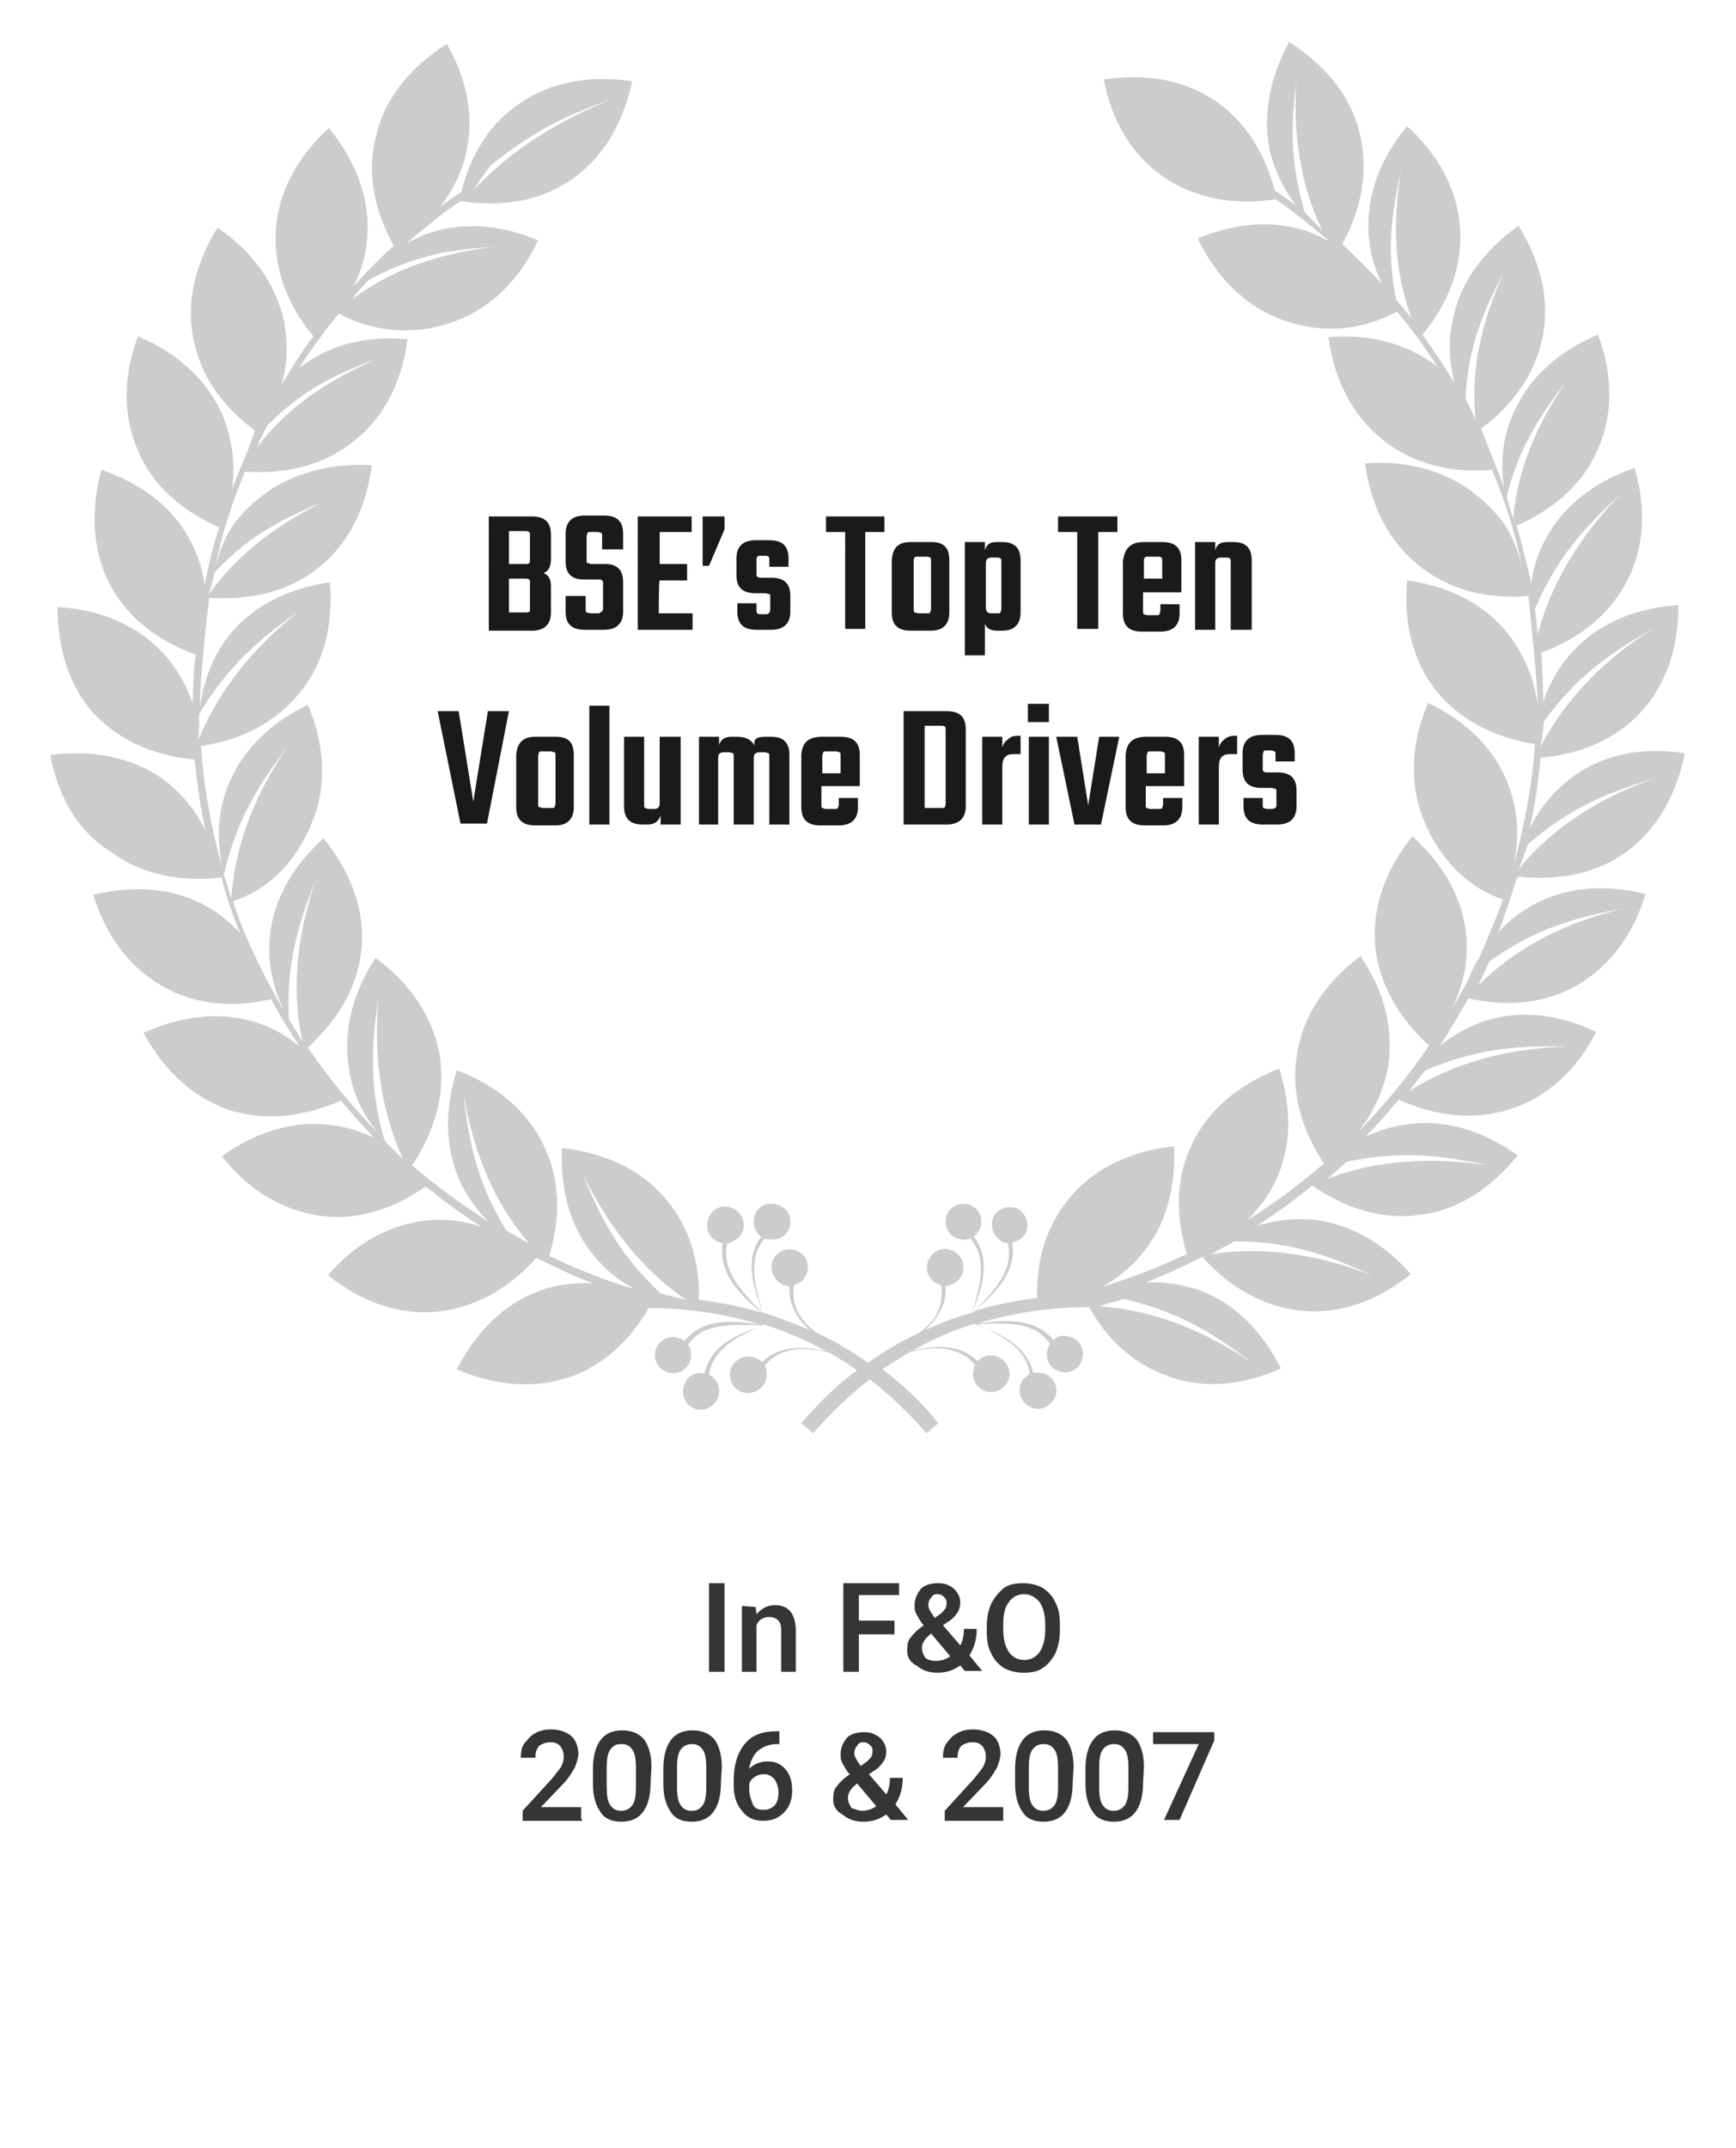
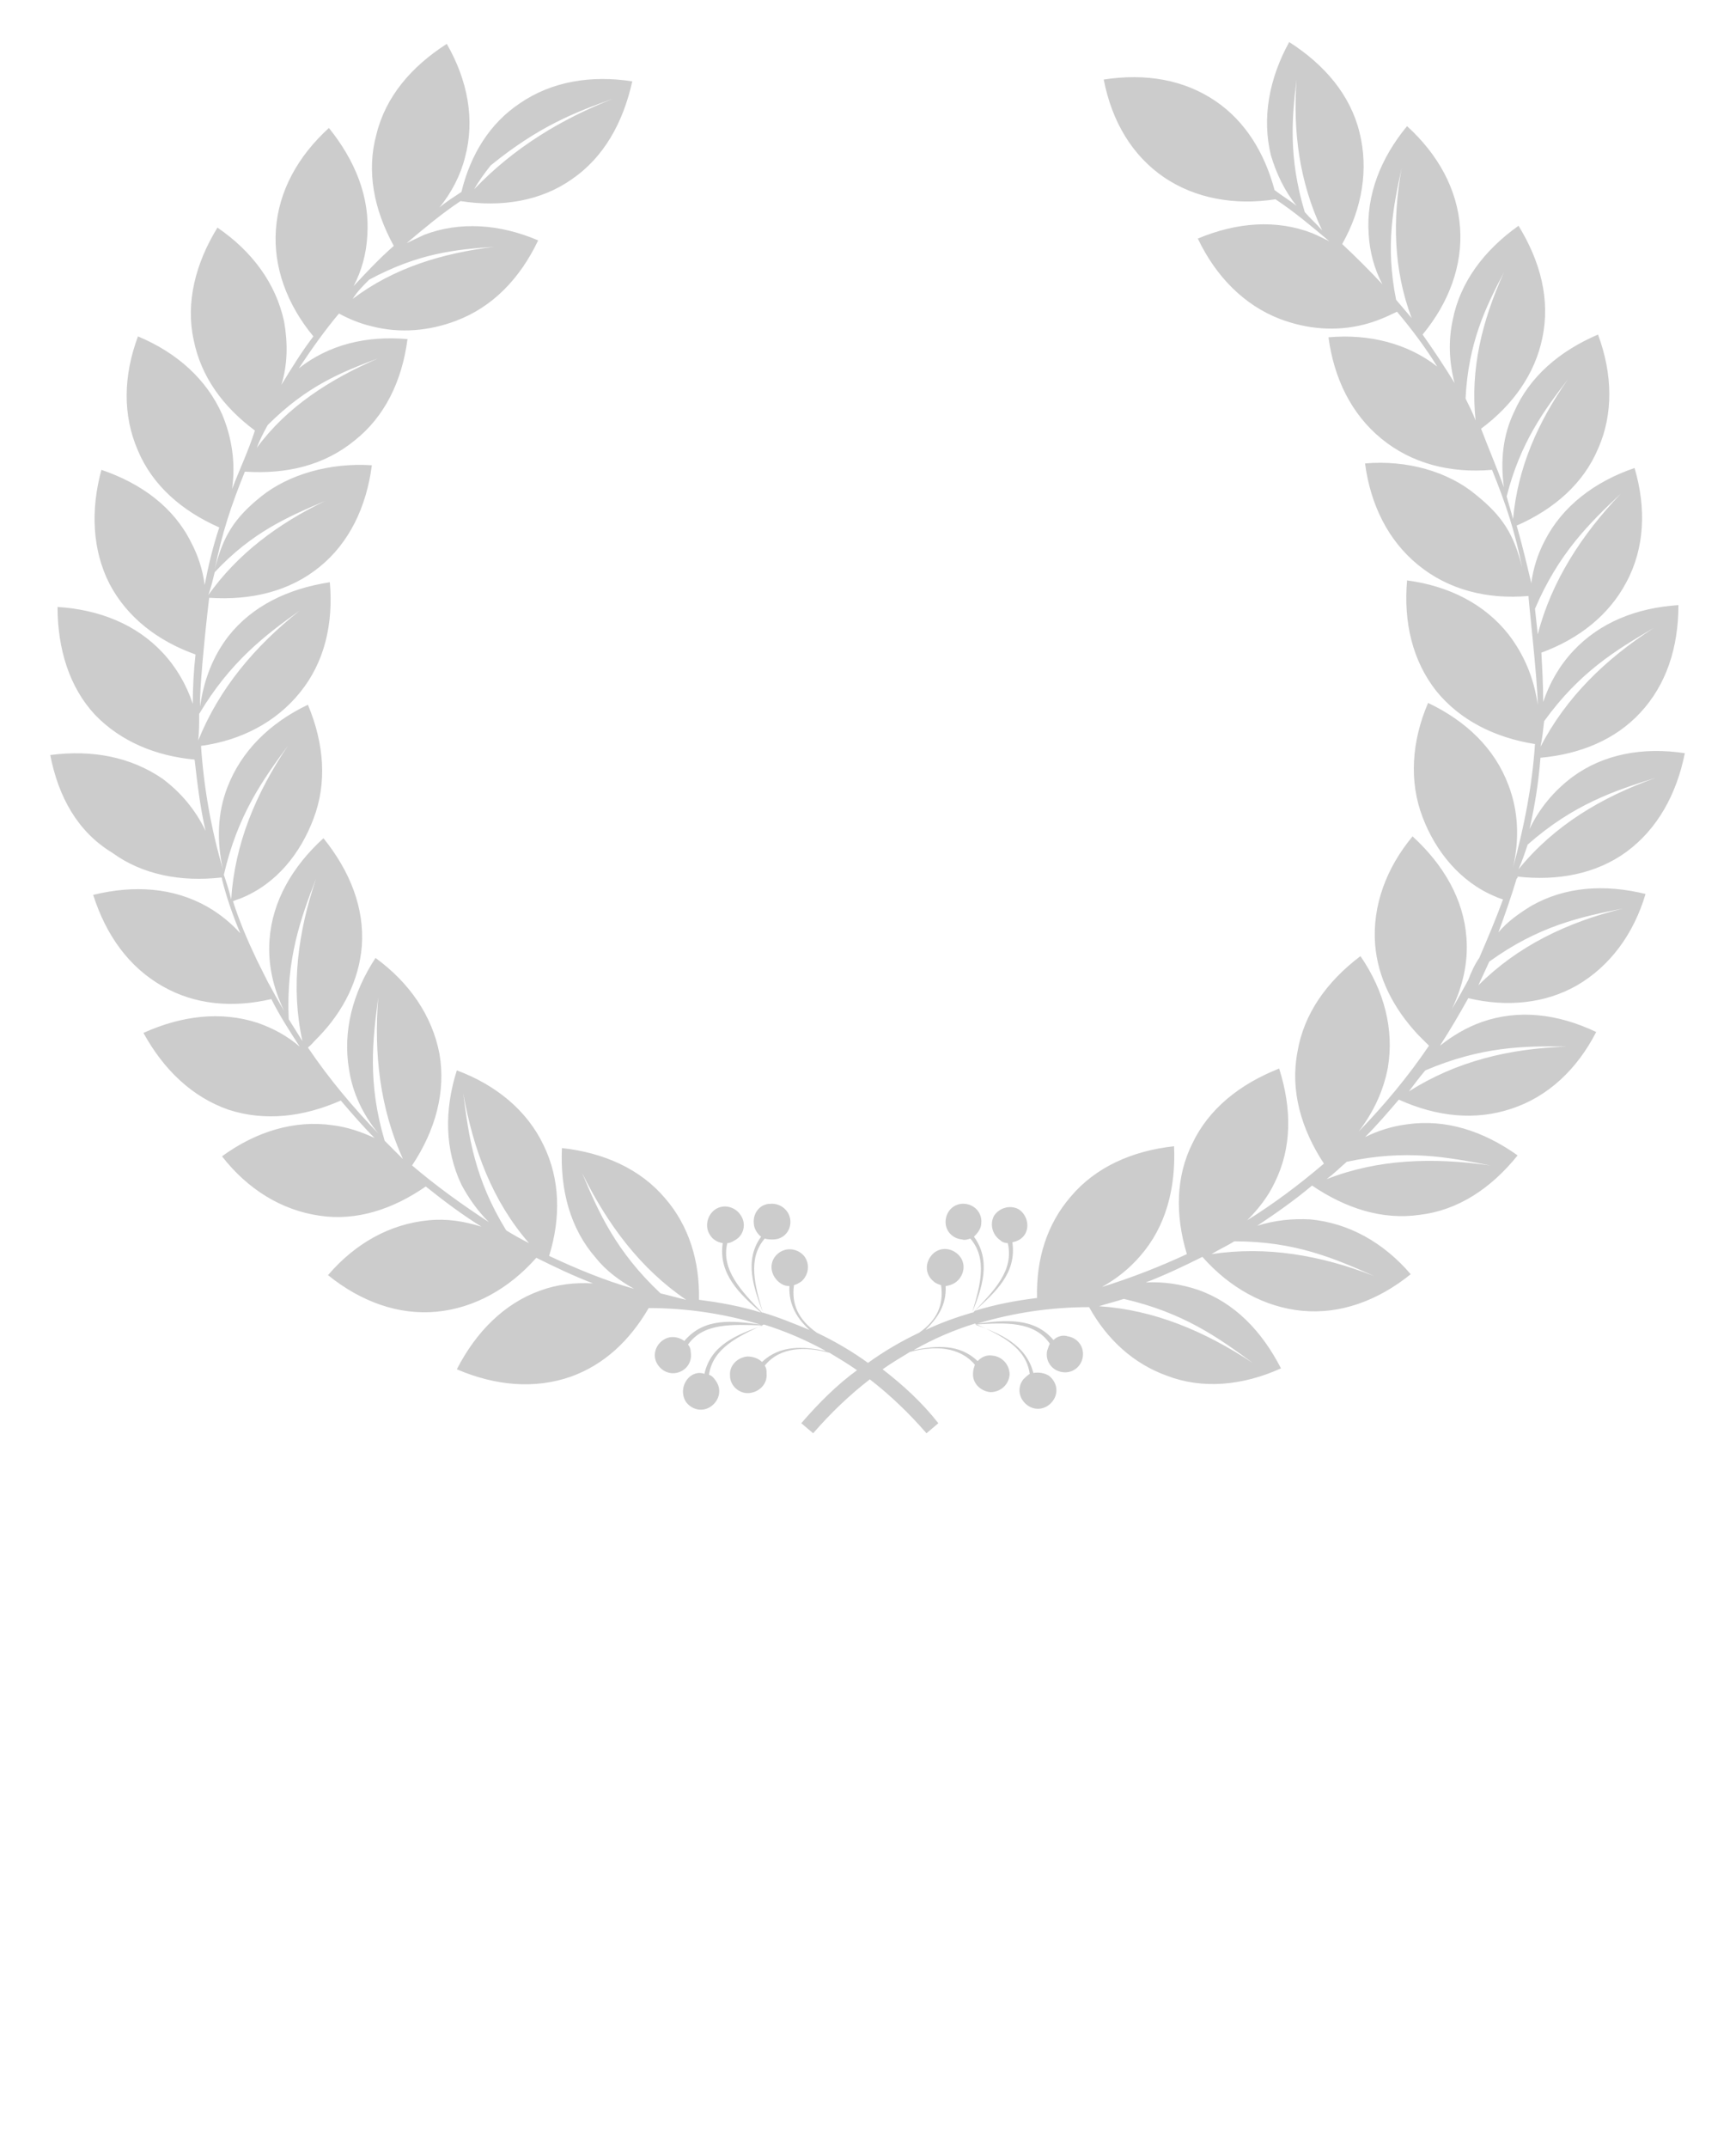
<svg xmlns="http://www.w3.org/2000/svg" viewBox="0 0 190 235">
  <path d="M50.5 21c1-4.1 3.1-7.5 6.4-9.7 3.5-2.4 7.8-3.1 12.3-2.4-1 4.5-3.1 8.3-6.6 10.7-3.4 2.4-7.7 3.1-12.2 2.4-2.1 1.4-4 3-5.9 4.6.6-.3 1.3-.6 1.9-.9 3.9-1.5 8.3-1.2 12.5.6-2 4.2-5 7.3-9 8.8-2.9 1.1-6.1 1.4-9.2.6-1.3-.3-2.5-.8-3.6-1.4-1.6 1.9-3 3.9-4.4 6 3.3-2.6 7.4-3.6 11.9-3.2-.6 4.6-2.5 8.5-5.8 11.1-3.3 2.7-7.4 3.7-12 3.4-1.5 3.7-2.5 6.7-3.3 10.7.9-3.6 2.1-5.6 5.1-8s7.5-3.7 12.1-3.4c-.6 4.6-2.5 8.5-5.7 11.1-3.3 2.7-7.5 3.7-12.1 3.4 0-.2-1.1 9.3-1 11.9.4-2.9 1.4-5.5 3.1-7.7 2.6-3.3 6.5-5.2 11.1-5.9.4 4.6-.6 8.8-3.3 12.1C30.2 79 26.4 81 22 81.6c.3 4.5 1.1 9.1 2.4 13.5-.7-3.1-.6-6.2.5-9 1.5-3.9 4.6-7 8.8-9 1.8 4.3 2.1 8.6.6 12.5-1.4 3.7-4 7.1-8 8.7-.3.1-.6.2-.8.3.7 2.2 1.6 4.3 2.6 6.4l1.2 2.4c.6 1.1 1.2 2.2 1.8 3.2-1.2-2.5-1.8-5.1-1.6-7.8.3-4.2 2.5-8 5.9-11.1 2.9 3.6 4.5 7.6 4.2 11.8-.3 3.7-2 7.1-4.7 9.9-.8.8-.7.8-1.2 1.2 2.3 3.4 4.9 6.5 7.7 9.4-1.7-2.1-2.8-4.4-3.2-7-.7-4.2.4-8.4 2.9-12.2 3.7 2.7 6.2 6.3 7 10.5.7 4.1-.4 8.3-3 12.2 2.7 2.3 5.5 4.3 8.4 6.2-1.2-1.2-2.2-2.6-3-4.1-1.8-3.8-1.9-8.1-.5-12.5 4.3 1.6 7.7 4.4 9.5 8.2 1.8 3.7 1.9 7.9.6 12.1 3 1.4 6.1 2.7 9.3 3.6-1.6-.9-3.1-2-4.2-3.4-2.8-3.2-3.9-7.4-3.7-12 4.6.5 8.6 2.3 11.3 5.5 2.6 3 3.8 6.9 3.7 11.1 2.3.3 4.6.7 6.8 1.4-2.3-2-4.7-4.2-4.2-7.6-.6-.1-1.1-.4-1.4-.9-.6-.9-.3-2.2.6-2.8s2.2-.3 2.8.7c.6.9.3 2.2-.7 2.7-.3.2-.6.3-.8.3-.7 2.9 1.5 5.2 3.8 7.6h.1c-1-2.7-2.1-5.7-.2-8.3-.4-.3-.8-.9-.8-1.5-.1-1.1.7-2.1 1.8-2.1 1.1-.1 2.1.7 2.2 1.8s-.7 2.1-1.9 2.1c-.3 0-.6 0-.9-.1-1.9 2.2-1.1 5.1-.2 8.1 1.7.5 3.4 1.2 5.1 1.9-1.3-1.2-2.3-2.7-2.2-4.8-.6 0-1.1-.3-1.5-.8-.7-.9-.6-2.1.3-2.8s2.1-.5 2.8.3c.7.9.5 2.1-.3 2.8-.3.2-.5.3-.8.4-.3 2.1.5 3.8 2.5 5.2 1.9.9 3.8 2 5.6 3.3 1.8-1.3 3.7-2.4 5.6-3.3 2-1.4 2.7-3.1 2.4-5.2-.3-.1-.6-.2-.8-.4-.9-.7-1-1.9-.3-2.8.7-.9 1.9-1 2.8-.3s1 1.9.3 2.8c-.4.5-.9.7-1.5.8.1 2.1-.9 3.5-2.2 4.8 1.7-.8 3.4-1.4 5.1-1.9.9-3 1.7-5.9-.2-8.1-.3.1-.6.2-.9.1-1.1-.1-1.9-1-1.8-2.1s1-1.9 2.1-1.8c1.1.1 1.9 1 1.8 2.1 0 .6-.4 1.1-.8 1.5 1.9 2.6.9 5.6-.2 8.3h.1c2.3-2.4 4.5-4.6 3.8-7.6-.3 0-.6-.1-.8-.3-.9-.6-1.2-1.8-.7-2.7.6-.9 1.8-1.2 2.7-.7.9.6 1.2 1.8.7 2.7-.3.5-.8.8-1.4.9.5 3.4-1.9 5.5-4.1 7.5 2.3-.7 4.4-1.1 6.8-1.4-.1-4.3 1.1-8.1 3.7-11.1 2.7-3.2 6.7-5 11.3-5.5.2 4.6-.9 8.8-3.7 12-1.2 1.4-2.6 2.5-4.2 3.4 3.2-1 6.3-2.2 9.3-3.6-1.3-4.3-1.2-8.5.6-12.1 1.8-3.8 5.2-6.5 9.5-8.2 1.4 4.4 1.4 8.7-.5 12.5-.7 1.5-1.8 2.9-3 4.1 2.9-1.8 5.7-3.9 8.4-6.2-2.5-3.8-3.7-8-2.9-12.2.7-4.2 3.2-7.7 6.9-10.5 2.6 3.8 3.7 8 3 12.2-.5 2.6-1.6 4.9-3.2 7 2.8-2.9 5.4-6 7.7-9.4l-1.2-1.2c-2.7-2.9-4.4-6.2-4.7-9.9-.3-4.2 1.2-8.3 4.1-11.8 3.4 3.1 5.6 6.9 5.9 11.1.2 2.7-.4 5.3-1.6 7.8.6-1 1.2-2.1 1.8-3.2.3-.8.7-1.7 1.2-2.4.9-2.1 1.8-4.2 2.6-6.4-.3-.1-.6-.2-.8-.3-3.9-1.6-6.6-5-8-8.7-1.5-3.9-1.2-8.3.6-12.5 4.2 2 7.3 5 8.8 9 1.1 2.9 1.2 5.9.5 9 1.2-4.4 2.1-8.9 2.4-13.5-4.4-.7-8.2-2.6-10.8-5.8-2.6-3.3-3.6-7.5-3.2-12.1 4.6.6 8.5 2.6 11.1 5.9 1.7 2.2 2.8 4.8 3.2 7.7 0-2.7-1.1-12.1-1-11.9-4.6.4-8.8-.7-12.1-3.4-3.3-2.7-5.2-6.6-5.8-11.1 4.6-.4 9.1.9 12.1 3.4 3 2.4 4.2 4.4 5.1 8-.8-4-1.8-7-3.3-10.7-4.6.4-8.8-.7-12.1-3.4s-5.2-6.6-5.8-11.1c4.5-.4 8.7.7 11.9 3.2-1.3-2.1-2.8-4.1-4.4-6-1.2.6-2.4 1.1-3.6 1.4-3.1.8-6.3.5-9.2-.6-3.9-1.5-7-4.6-9-8.8 4.3-1.8 8.6-2.1 12.5-.6.7.3 1.3.6 1.9.9-1.9-1.6-3.8-3.2-5.9-4.6-4.5.7-8.8-.1-12.2-2.4-3.5-2.4-5.7-6.1-6.6-10.7 4.6-.7 8.8 0 12.3 2.4 3.2 2.2 5.3 5.6 6.4 9.7.8.6 1.6 1.1 2.4 1.7-1.3-1.6-2.2-3.5-2.8-5.5-1-4.1-.2-8.4 2-12.4 3.9 2.5 6.7 5.8 7.7 9.9 1 4 .3 8.3-1.9 12.2 1.5 1.4 3 2.9 4.4 4.4-.9-1.7-1.4-3.6-1.5-5.5-.3-4.2 1.3-8.3 4.2-11.8 3.4 3.1 5.5 6.9 5.8 11.1.3 4.1-1.2 8.2-4.1 11.7 1.2 1.7 2.4 3.5 3.5 5.3-.6-2.3-.7-4.6-.2-6.9.8-4.1 3.4-7.6 7.2-10.3 2.4 3.9 3.5 8.1 2.6 12.3-.8 3.9-3.2 7.3-6.7 9.9.8 2.1 1.7 4.2 2.5 6.4-.4-2.9-.1-5.7 1.1-8.2 1.7-3.9 5-6.7 9.2-8.5 1.6 4.3 1.7 8.7 0 12.5-1.6 3.8-4.8 6.6-8.9 8.4.6 2.1 1.1 4.2 1.6 6.3.2-1.6.7-3.2 1.5-4.7 1.9-3.7 5.4-6.4 9.8-7.9 1.3 4.4 1.1 8.8-.9 12.5-1.9 3.6-5.2 6.2-9.3 7.7.1 1.8.2 3.6.2 5.4.7-2.1 1.8-4 3.3-5.6 2.9-3.1 6.9-4.7 11.5-5 0 4.6-1.3 8.7-4.2 11.8-2.7 2.9-6.5 4.5-10.9 4.9-.2 2.6-.6 5.2-1.2 7.8 1.1-2.3 2.7-4.2 4.7-5.7 3.4-2.5 7.7-3.3 12.3-2.6-.9 4.5-3 8.3-6.4 10.8-3.3 2.4-7.5 3.2-11.9 2.7 0 .1 0 .2-.1.2-.6 2-1.3 4-2 5.9 1-1.2 2.3-2.1 3.6-2.9 3.7-2.1 8-2.4 12.5-1.3-1.3 4.4-3.9 7.9-7.5 10-3.5 2-7.7 2.4-11.9 1.4-1 1.8-2 3.5-3.1 5.2 1.4-1.1 2.9-2 4.6-2.6 4-1.4 8.3-.9 12.5 1.1-2.1 4.1-5.3 7.1-9.3 8.4-3.9 1.3-8.1.9-12.3-1-1.2 1.4-2.4 2.8-3.7 4.1 1.4-.7 3-1.2 4.6-1.4 4.2-.6 8.3.7 12.1 3.4-2.9 3.6-6.5 6-10.7 6.5-4.1.6-8.1-.7-11.8-3.2-1.9 1.6-3.9 3-6 4.4 1.9-.6 3.8-.8 5.8-.7 4.2.4 8 2.5 11 6-3.6 2.9-7.7 4.4-11.9 4-4.1-.4-7.9-2.5-10.9-5.9-2 1-4.1 2-6.2 2.8 2-.1 3.9.2 5.7.8 4 1.4 7 4.5 9.1 8.6-4.2 1.9-8.6 2.3-12.5.8-3.6-1.3-6.5-3.9-8.5-7.5-4.1 0-8.3.6-12.2 1.8 3-.4 6.2-.7 8.3 1.8.4-.4 1-.6 1.6-.4 1.1.2 1.8 1.2 1.6 2.3-.2 1.1-1.2 1.8-2.3 1.6-1.1-.2-1.8-1.2-1.6-2.3.1-.3.2-.6.3-.8-1.7-2.5-4.9-2.3-8.1-2.1h-.1c2.8 1 5.6 2.2 6.4 5.3.6-.1 1.2 0 1.7.3.9.7 1.1 1.9.4 2.8-.7.9-1.9 1.1-2.8.4-.9-.7-1.1-1.9-.4-2.8.2-.2.4-.4.7-.6-.4-2.9-3.1-4.2-6-5.5-2.3.7-4.6 1.7-6.7 2.9 2.5-.5 5-.7 7 1.2.4-.4.9-.7 1.6-.6 1.1.1 1.9 1 1.9 2.1-.1 1.1-1 1.9-2.1 1.9-1.1-.1-2-1-1.9-2.1 0-.3.1-.6.2-.9-1.7-2-4.4-2.1-7.1-1.4-1 .6-2 1.2-3 1.9 2.2 1.7 4.3 3.6 6.1 5.9l-1.3 1.1c-1.9-2.2-4-4.2-6.2-5.9-2.2 1.7-4.3 3.7-6.2 5.9l-1.3-1.1c1.9-2.2 3.9-4.2 6.1-5.8-1-.7-2-1.3-3-1.9-2.6-.7-5.4-.7-7.1 1.4.2.3.2.5.2.9.1 1.1-.8 2-1.9 2.1s-2.1-.8-2.1-1.9c-.1-1.1.8-2 1.9-2.1.6 0 1.2.2 1.6.6 2-1.9 4.6-1.7 7-1.2-2.2-1.2-4.5-2.2-6.8-2.9-2.8 1.3-5.6 2.6-6 5.5.3.1.5.3.7.6.7.9.5 2.1-.4 2.8s-2.1.5-2.8-.4c-.6-.9-.4-2.1.4-2.8.5-.4 1.1-.5 1.6-.3.7-3.2 3.6-4.3 6.4-5.3h-.1c-3.3-.1-6.4-.3-8.1 2.1.2.2.3.5.3.8.2 1.1-.5 2.1-1.6 2.3s-2.1-.6-2.3-1.6c-.2-1.1.6-2.1 1.6-2.3.6-.1 1.2.1 1.6.4 2.2-2.6 5.3-2.2 8.3-1.8-4-1.2-8.1-1.8-12.2-1.8-2.1 3.6-4.9 6.2-8.5 7.5-4 1.4-8.3 1-12.5-.8 2.1-4.1 5.2-7.2 9.1-8.6 1.9-.7 3.8-.9 5.8-.8-2.1-.8-4.2-1.8-6.2-2.8-3 3.4-6.8 5.5-10.9 5.9-4.2.4-8.3-1.1-11.9-4 3-3.5 6.8-5.6 11-6 2-.2 3.9.1 5.8.7-2.1-1.3-4.1-2.8-6.1-4.4-3.6 2.5-7.6 3.8-11.6 3.2-4.2-.6-7.9-2.9-10.7-6.5 3.7-2.7 7.9-4 12.1-3.4 1.6.2 3.1.7 4.6 1.4-1.3-1.3-2.5-2.7-3.7-4.1-4.1 1.8-8.3 2.3-12.3 1-4-1.4-7.1-4.4-9.3-8.4 4.2-1.9 8.5-2.4 12.5-1.1 1.7.6 3.2 1.4 4.6 2.6-1.1-1.7-2.2-3.4-3.1-5.2-4.3 1-8.4.6-11.9-1.4-3.7-2.1-6.2-5.6-7.6-10 4.5-1.1 8.8-.8 12.5 1.3 1.4.8 2.6 1.8 3.6 2.9-.8-1.9-1.5-3.9-2-5.9 0-.1 0-.2-.1-.2-4.4.5-8.6-.3-11.9-2.7-3.8-2.3-5.9-6.1-6.8-10.7 4.6-.6 8.8.2 12.3 2.6 2 1.5 3.6 3.4 4.7 5.7-.6-2.6-.9-5.2-1.2-7.8-4.3-.4-8.1-2-10.9-4.9-2.8-3-4.1-7.2-4.1-11.8 4.6.3 8.6 1.9 11.5 5 1.5 1.6 2.6 3.5 3.3 5.6 0-1.8.1-3.6.3-5.4-4.2-1.5-7.5-4.1-9.4-7.7-1.9-3.7-2.1-8.1-.9-12.5 4.4 1.5 7.9 4.1 9.8 7.9.8 1.5 1.3 3.1 1.5 4.7.4-2.1.9-4.2 1.6-6.3-4.1-1.8-7.3-4.6-8.9-8.4-1.7-3.9-1.6-8.2 0-12.5 4.3 1.8 7.5 4.7 9.2 8.5 1.1 2.6 1.5 5.4 1.1 8.2.8-2.1 1.8-4.2 2.5-6.4-3.5-2.6-5.9-5.9-6.7-9.9-.9-4.1.2-8.4 2.6-12.3 3.8 2.6 6.4 6.1 7.3 10.3.4 2.3.4 4.6-.3 6.9 1.1-1.8 2.2-3.6 3.5-5.3-2.9-3.5-4.4-7.6-4.1-11.7.3-4.2 2.4-8 5.8-11.1 2.9 3.6 4.5 7.6 4.2 11.8-.1 1.9-.6 3.8-1.5 5.5 1.4-1.5 2.8-3 4.4-4.4-2.2-4-3-8.2-1.9-12.2 1-4.1 3.8-7.4 7.7-9.9 2.3 4 3.1 8.3 2 12.4-.5 2-1.5 3.9-2.8 5.5.7-.6 1.5-1.1 2.4-1.7m75.6 107.3c-1.8 4.3-3.8 8.6-8.6 13.2-.9.2-1.8.5-2.8.7 5-3.4 8.6-8.2 11.4-13.9zm11 20.8c-3.8-2.8-7.6-5.5-14.1-7-.9.3-1.8.5-2.7.8 6 .4 11.5 2.7 16.8 6.2zm13.3-9.5c-4.3-1.9-8.6-3.8-15.3-3.8-.8.5-1.7.9-2.5 1.4 6-.9 11.9.1 17.8 2.4zm-11.3-20c-.6 4.7-1.2 9.3-4.7 15-.8.5-1.6 1-2.5 1.4 4-4.6 6.1-10.2 7.2-16.4zm9.3-10.5c.6 4.6 1.2 9.3-.7 15.7l-2 2c2.6-5.5 3.2-11.5 2.7-17.7zm14.7 18.4c-4.6-.9-9.2-1.8-15.7-.4-.7.6-1.4 1.3-2.2 1.9 5.6-2.2 11.6-2.4 17.9-1.5zm-7.9-31.4c1.7 4.4 3.4 8.8 3.1 15.4l-1.5 2.4c1.2-5.9.4-11.9-1.6-17.8zm16.3 18.4c-4.7-.1-9.4 0-15.5 2.6-.6.7-1.2 1.5-1.8 2.3 5.2-3.3 11-4.7 17.3-4.9zm6.1-15.1c-4.6.9-9.2 1.9-14.6 5.8-.4.9-.8 1.7-1.2 2.6 4.3-4.3 9.7-6.9 15.8-8.4zm3.6-14.3c-4.5 1.4-9 2.9-14 7.3-.3.9-.6 1.8-1 2.7 3.9-4.8 9.1-7.9 15-10zm-22.9-3.5c2.8 3.8 5.5 7.6 7 14.1-.3.9-.5 1.8-.8 2.7-.4-6.1-2.7-11.6-6.2-16.8zM157 66.8c3.8 2.7 7.6 5.6 10.9 11.3 0 1 0 1.9.1 2.9-2.2-5.7-6.1-10.3-11-14.2zm24 1.9c-4.1 2.4-8.1 4.8-12 10.2-.1.9-.2 1.9-.4 2.8 2.8-5.4 7.1-9.6 12.4-13zM177.4 54c-3.4 3.2-6.8 6.5-9.4 12.6.1.9.2 1.9.3 2.8 1.5-5.8 4.8-10.9 9.1-15.4zm-23.2.8c4 1.7 7.9 3.4 12.1 7.8.2.8.4 1.7.7 2.5-3.2-4.5-7.6-7.8-12.8-10.3zm17.4-13.3c-2.6 3.4-5.2 6.9-6.7 12.8.2.8.5 1.7.7 2.5.5-5.6 2.7-10.6 6-15.3zm-7-11.7c-2 3.8-3.9 7.7-4.2 13.8.4.8.8 1.6 1.1 2.4-.6-5.6.7-10.9 3.1-16.2zm-11.2-11.4c-.9 4.2-1.8 8.4-.6 14.4.6.7 1.1 1.3 1.7 2-2-5.3-2.1-10.8-1.1-16.4zM135.7 27c4.3.3 8.3.7 13.7 3.6.7.7 1.3 1.3 1.8 2.1-4.5-3.4-9.8-5-15.5-5.7zm12.7 12.2c4 1.5 7.8 3 12.1 7.3.5.9.9 1.7 1.2 2.5-3.3-4.5-8-7.5-13.3-9.8zm-25.7-28.4c4.2 1.5 8.1 3 13.4 7.3.7.9 1.3 1.7 1.8 2.6-4.4-4.6-9.6-7.7-15.2-9.9zm19.2-2.1c-.5 4.2-.9 8.5.9 14.5.6.7 1.3 1.3 1.9 2-2.5-5.3-3.2-10.8-2.8-16.5zM63.7 128.3c1.8 4.3 3.7 8.6 8.6 13.2.9.2 1.9.5 2.8.7-5-3.4-8.6-8.2-11.4-13.9zm-11 20.8c3.8-2.8 7.6-5.5 14.1-7 .9.3 1.8.5 2.8.8-6.1.4-11.7 2.7-16.9 6.2zm-13.3-9.5c4.3-1.9 8.6-3.8 15.3-3.7.8.5 1.6.9 2.5 1.4-6-1-11.9 0-17.8 2.3zm11.3-20c.6 4.7 1.2 9.3 4.7 15 .8.5 1.7 1 2.5 1.4-4-4.6-6.1-10.2-7.2-16.4zm-9.3-10.5c-.6 4.6-1.2 9.3.7 15.7l2 2c-2.5-5.5-3.2-11.5-2.7-17.7zm-14.7 18.4c4.6-.9 9.2-1.8 15.7-.4.7.6 1.4 1.3 2.1 1.9-5.6-2.2-11.5-2.4-17.8-1.5zm7.9-31.4c-1.7 4.4-3.3 8.8-3 15.4l1.5 2.4c-1.3-5.9-.5-11.9 1.5-17.8zm-16.3 18.4c4.7-.1 9.4 0 15.5 2.6.6.7 1.2 1.5 1.8 2.3-5.2-3.3-11.1-4.7-17.3-4.9zm-6.1-15.1c4.6.9 9.2 1.9 14.6 5.8.4.9.8 1.7 1.2 2.6-4.3-4.3-9.7-6.9-15.8-8.4zM8.6 85.1c4.5 1.4 8.9 2.9 13.9 7.3.3.9.6 1.8 1 2.7-3.9-4.8-9-7.9-14.9-10zm22.9-3.5c-2.8 3.8-5.5 7.6-7 14.1.3.9.6 1.8.8 2.7.4-6.1 2.7-11.6 6.2-16.8zm1.3-14.8c-3.8 2.7-7.6 5.6-11 11.3 0 1 0 1.9-.1 2.9 2.3-5.7 6.2-10.3 11.1-14.2zm-24 1.9c4 2.4 8.1 4.8 12 10.2.1.9.3 1.9.3 2.8-2.7-5.4-7-9.6-12.3-13zM12.3 54c3.4 3.2 6.8 6.5 9.4 12.6-.1.9-.2 1.9-.3 2.8-1.4-5.8-4.7-10.9-9.1-15.4zm23.3.8c-4 1.7-8 3.4-12.1 7.8-.2.8-.4 1.7-.7 2.5 3.2-4.5 7.6-7.8 12.8-10.3zM18.2 41.5c2.6 3.4 5.2 6.9 6.7 12.8-.2.8-.4 1.7-.7 2.5-.5-5.6-2.7-10.6-6-15.3zm7-11.7c1.9 3.8 3.9 7.7 4.2 13.8L28.2 46c.7-5.6-.6-10.9-3-16.2zm11.2-11.4c.9 4.2 1.8 8.4.6 14.4-.6.7-1.1 1.3-1.7 2 2-5.3 2.1-10.8 1.1-16.4zM54.1 27c-4.3.3-8.3.7-13.7 3.6-.7.7-1.3 1.3-1.8 2.1 4.5-3.4 9.8-5 15.5-5.7zM41.4 39.2c-4 1.5-7.8 3-12.1 7.3-.5.9-.9 1.7-1.2 2.5 3.3-4.5 8-7.5 13.3-9.8zm25.7-28.4c-4.2 1.5-8.1 3-13.4 7.3-.7.9-1.3 1.7-1.8 2.6 4.4-4.6 9.6-7.7 15.2-9.9zM47.8 8.7c.5 4.2.9 8.5-.9 14.5-.6.7-1.2 1.3-1.9 2 2.6-5.3 3.2-10.8 2.8-16.5z" fill="#ccc" />
-   <path d="M79.3 182.9h-1.7v-9.7h1.7v9.7zm3.4-7.1l.1.8c.5-.6 1.2-1 2-1 1.5 0 2.2.9 2.3 2.6v4.7h-1.6v-4.6c0-.4-.1-.8-.3-1s-.5-.4-1-.4c-.6 0-1.2.3-1.4.9v5.1h-1.6v-7.2l1.5.1zm15.2 3H94v4.1h-1.7v-9.7h6.1v1.3H94v2.8h3.9v1.5zm1.4 1.5c0-.4.1-.9.4-1.2.3-.4.7-.8 1.4-1.3-.4-.4-.6-.9-.8-1.2-.2-.4-.2-.6-.2-1 0-.7.3-1.3.7-1.8.4-.4 1.1-.6 1.9-.6.7 0 1.2.2 1.7.6.4.4.7.9.7 1.5 0 .4-.1.8-.3 1.1-.2.3-.5.7-1 1l-.6.4 1.9 2.2c.3-.5.4-1.2.4-1.8h1.4c0 1.2-.3 2.1-.8 2.9l1.4 1.7h-1.9l-.5-.6c-.7.5-1.5.8-2.5.8s-1.7-.3-2.3-.8c-.8-.4-1.1-1.1-1-1.9zm3.2 1.4c.5 0 1.1-.2 1.5-.5l-2.1-2.5-.2.2c-.5.4-.8.9-.8 1.4 0 .4.2.8.4 1.1.3.2.6.3 1.2.3zm-.9-6.1c0 .4.3.8.7 1.4l.7-.5.2-.2c.3-.3.4-.5.4-1 0-.3-.1-.4-.3-.6s-.4-.3-.7-.3c-.4 0-.5.1-.7.4-.2.2-.3.5-.3.8zm14.4 2.8c0 1-.2 1.8-.5 2.5-.4.7-.8 1.2-1.4 1.6-.6.4-1.3.5-2.1.5s-1.5-.2-2.1-.5c-.6-.4-1.1-.9-1.4-1.6-.4-.7-.5-1.5-.5-2.5v-.5c0-1 .2-1.8.5-2.5.4-.7.8-1.2 1.4-1.7.6-.4 1.3-.5 2.1-.5s1.5.2 2.1.5c.6.4 1.1.9 1.4 1.6.4.7.5 1.5.5 2.5v.6zm-1.6-.6c0-1.1-.2-1.9-.6-2.5-.4-.5-1-.9-1.7-.9s-1.3.3-1.7.9c-.4.5-.6 1.3-.6 2.4v.5c0 1.1.2 1.9.6 2.5s1 .9 1.7.9 1.3-.3 1.7-.9c.4-.6.6-1.4.6-2.5v-.4zm-50.7 21.4h-6.5v-1.1l3.2-3.5c.4-.5.8-1 1-1.3.2-.4.3-.7.3-1.1 0-.4-.1-.8-.4-1.2-.3-.3-.6-.4-1.1-.4s-.9.2-1.2.4c-.3.4-.4.7-.4 1.3H57c0-.6.1-1.2.4-1.6.4-.4.6-.8 1.2-1.1.5-.3 1.1-.4 1.7-.4 1 0 1.7.3 2.2.7s.8 1.2.8 2c0 .4-.2 1-.4 1.5-.3.5-.7 1.2-1.3 1.8l-2.4 2.5h4.4v1.3h.1v.2zm7.5-4.1c0 1.4-.3 2.4-.8 3.1-.5.7-1.3 1.1-2.4 1.1s-1.9-.4-2.3-1.1c-.5-.7-.8-1.7-.8-3v-1.7c0-1.4.3-2.4.8-3.1.5-.7 1.3-1.1 2.4-1.1s1.9.4 2.4 1c.5.7.8 1.7.8 3l-.1 1.8zm-1.6-1.7c0-.9-.1-1.6-.4-2s-.6-.6-1.2-.6-.9.2-1.2.6c-.3.4-.4 1.1-.4 1.9v2.2c0 .9.1 1.6.4 2s.6.6 1.2.6c.5 0 .9-.2 1.2-.6s.4-1.1.4-2v-2.1zm9.3 1.7c0 1.4-.3 2.4-.8 3.1-.5.7-1.3 1.1-2.4 1.1s-1.9-.4-2.3-1.1c-.5-.7-.8-1.7-.8-3v-1.7c0-1.4.3-2.4.8-3.1.5-.7 1.3-1.1 2.4-1.1s1.9.4 2.4 1c.5.7.8 1.7.8 3l-.1 1.8zm-1.6-1.7c0-.9-.1-1.6-.4-2s-.6-.6-1.2-.6c-.5 0-.9.2-1.2.6-.3.4-.4 1.1-.4 1.9v2.2c0 .9.1 1.6.4 2s.6.6 1.2.6.9-.2 1.2-.6c.3-.4.4-1.1.4-2v-2.1zm8-3.9v1.3h-.2c-.9 0-1.6.3-2.1.7s-.9 1.2-1 2c.5-.5 1.2-.8 2-.8.9 0 1.5.3 2 .9.5.6.7 1.3.7 2.3s-.3 1.8-.9 2.4c-.6.6-1.3.9-2.3.9s-1.8-.4-2.3-1.1c-.6-.7-.9-1.6-.9-2.8v-.5c0-1.7.4-3 1.2-4 .8-1 2-1.4 3.5-1.4h.3v.1zm-1.7 4.6c-.4 0-.7.1-1 .3s-.5.4-.6.8v.5c0 .7.2 1.2.4 1.7s.7.6 1.2.6.9-.2 1.2-.5c.3-.4.4-.8.4-1.4 0-.6-.2-1.1-.4-1.4-.4-.5-.8-.6-1.2-.6zm7.6 2.5c0-.4.1-.9.4-1.2.3-.4.7-.8 1.4-1.3-.4-.4-.6-.9-.8-1.2-.2-.4-.2-.6-.2-1 0-.7.3-1.3.7-1.8.4-.4 1.1-.6 1.9-.6.7 0 1.2.2 1.7.6.4.4.7.9.7 1.5 0 .4-.1.8-.3 1.1s-.5.7-1 1l-.6.4 1.9 2.2c.3-.5.4-1.2.4-1.8h1.4c0 1.2-.3 2.1-.8 2.9l1.4 1.7h-1.9l-.5-.6c-.7.5-1.5.8-2.5.8s-1.7-.3-2.3-.8c-.8-.4-1.1-1.2-1-1.9zm3.2 1.5c.5 0 1.1-.2 1.5-.5l-2.1-2.5-.2.2c-.5.4-.8.9-.8 1.4 0 .4.2.8.4 1.1.3.1.8.3 1.2.3zm-.9-6.3c0 .4.3.8.7 1.4l.7-.5.2-.2c.3-.3.4-.5.4-1 0-.3-.1-.4-.3-.6s-.4-.3-.7-.3c-.4 0-.5.1-.7.4-.2.2-.3.5-.3.8zm16.3 7.4h-6.4v-1.1l3.2-3.5c.4-.5.8-1 1-1.3.2-.4.3-.7.3-1.1 0-.4-.1-.8-.4-1.2-.3-.3-.6-.4-1.1-.4s-.9.2-1.2.4c-.3.4-.4.7-.4 1.3h-1.6c0-.6.1-1.2.4-1.6s.6-.8 1.2-1.1c.5-.3 1.1-.4 1.7-.4 1 0 1.7.3 2.2.7s.8 1.2.8 2c0 .4-.2 1-.4 1.5-.3.5-.7 1.2-1.3 1.8l-2.4 2.5h4.4v1.5zm7.6-4.1c0 1.4-.3 2.4-.8 3.1-.5.7-1.3 1.1-2.4 1.1s-1.9-.4-2.3-1.1c-.5-.7-.8-1.7-.8-3v-1.7c0-1.4.3-2.4.8-3.1.5-.7 1.3-1.1 2.4-1.1s1.9.4 2.4 1c.5.7.8 1.7.8 3l-.1 1.8zm-1.6-1.7c0-.9-.1-1.6-.4-2s-.6-.6-1.2-.6c-.5 0-.9.2-1.2.6-.3.4-.4 1.1-.4 1.9v2.2c0 .9.1 1.6.4 2s.6.6 1.2.6c.5 0 .9-.2 1.2-.6.3-.4.4-1.1.4-2v-2.1zm9.3 1.7c0 1.4-.3 2.4-.8 3.1-.5.7-1.3 1.1-2.4 1.1s-1.9-.4-2.3-1.1c-.5-.7-.8-1.7-.8-3v-1.7c0-1.4.3-2.4.8-3.1.5-.7 1.3-1.1 2.4-1.1s1.9.4 2.4 1c.5.7.8 1.7.8 3l-.1 1.8zm-1.6-1.7c0-.9-.1-1.6-.4-2s-.6-.6-1.2-.6c-.5 0-.9.2-1.2.6-.3.4-.4 1.1-.4 1.9v2.2c0 .9.1 1.6.4 2s.6.6 1.2.6c.5 0 .9-.2 1.2-.6s.4-1.1.4-2v-2.1zm9.4-3l-3.8 8.7h-1.7l3.8-8.3h-5v-1.3h6.7v.9z" fill="#373435" />
-   <path d="M53.5 56.5h4.7c1.4 0 2.1.6 2.1 2v2.7c0 .8-.3 1.3-.8 1.5.5.2.8.6.8 1.4V67c0 1.3-.7 2-2.1 2h-4.7V56.5zm4.5 4.7v-2.6c0-.2 0-.4-.1-.4-.1-.1-.3-.1-.4-.1h-1.8v3.6h1.8c.2 0 .4 0 .4-.1.1 0 .1-.1.1-.4zm0 5.4v-2.8c0-.2 0-.4-.1-.4-.1-.1-.3-.1-.4-.1h-1.8V67h1.8c.2 0 .4 0 .4-.1.1.1.1 0 .1-.3zm8 0v-2.7c0-.2 0-.4-.1-.4-.1-.1-.2-.1-.4-.1h-1.6c-1.3 0-2-.6-2-2v-3c0-1.3.7-2 2.1-2h2.1c1.4 0 2.1.6 2.1 2v1.7h-2.3v-1.4c0-.2 0-.4-.1-.4s-.2-.1-.4-.1h-.7c-.2 0-.4 0-.4.1s-.1.2-.1.4v2.5c0 .2 0 .4.1.4s.3.1.4.1h1.5c1.3 0 2 .6 2 2v3.2c0 1.3-.7 2-2.1 2H64c-1.4 0-2.1-.6-2.1-2v-1.7h2.2v1.4c0 .2 0 .4.1.4s.3.1.4.1h.7c.2 0 .4 0 .4-.1.2-.1.3-.2.3-.4zm6.1.5h3.7v1.8h-6V56.5h5.9v1.7h-3.5v3.5h3v1.8h-3c-.1-.1-.1 3.6-.1 3.6zm4.8-10.6h2.4v1.4l-1.7 4h-.7v-5.4zm7.4 10.2v-1.3c0-.2 0-.4-.1-.4s-.3-.1-.4-.1h-1.1c-1.4 0-2.1-.6-2.1-2v-1.8c0-1.3.7-2 2.1-2h1.5c1.4 0 2.1.6 2.1 2v.9h-2.1v-.7c0-.2 0-.4-.1-.4-.1-.1-.2-.1-.4-.1h-.4c-.2 0-.4 0-.4.1-.1.1-.1.2-.1.4v1.4c0 .2 0 .4.1.4.1.1.3.1.4.1h1.1c1.4 0 2.1.6 2.1 2v1.7c0 1.3-.7 2-2.1 2h-1.6c-1.4 0-2.1-.6-2.1-2V66h2.1v.7c0 .2 0 .4.1.4.1.1.2.1.4.1h.4c.2 0 .4 0 .4-.1.1 0 .2-.2.2-.4zm12.5-10.2v1.7h-2.1v10.6h-2.2V58.2h-2.1v-1.7h6.4zm2.9 2.8h2.2c1.4 0 2 .6 2 2V67c0 1.3-.7 2-2 2h-2.2c-1.4 0-2.1-.6-2.1-2v-5.7c.1-1.4.7-2 2.1-2zm2.2 7.3v-5.2c0-.2 0-.4-.1-.4-.1-.1-.3-.1-.4-.1h-.9c-.2 0-.4 0-.4.1-.1.1-.1.2-.1.4v5.2c0 .2 0 .4.1.4s.3.1.4.1h.9c.2 0 .4 0 .4-.1 0 0 .1-.2.1-.4zm7.2-7.3h.6c1.3 0 2 .6 2 2V67c0 1.3-.7 2-2 2h-.6c-.7 0-1.2-.3-1.3-.8v3.5h-2.2V59.3h2.2v.9c.2-.7.6-.9 1.3-.9zm.5 7.3v-5.1c0-.2 0-.4-.1-.4-.1-.1-.2-.1-.4-.1h-.6c-.4 0-.6.2-.6.6v4.9c0 .4.2.6.6.6h.6c.2 0 .4 0 .4-.1s.1-.2.1-.4zm12.7-10.1v1.7h-2.1v10.6h-2.3V58.2h-2.1v-1.7h6.5zm2.9 2.8h2c1.4 0 2.1.6 2.1 2v3.5h-4.2v2c0 .2 0 .4.1.4s.2.1.4.1h.9c.2 0 .4 0 .4-.1s.1-.2.1-.4v-.7h2.1v1c0 1.3-.7 2-2.1 2h-2c-1.4 0-2.1-.6-2.1-2v-5.7c.2-1.5.9-2.1 2.3-2.1zm0 4h2v-1.9c0-.2 0-.4-.1-.4-.1-.1-.2-.1-.4-.1h-1c-.2 0-.4 0-.4.1-.1.1-.1.2-.1.4v1.9zm9.2-4h.6c1.3 0 2 .6 2 2v7.6h-2.3v-7.4c0-.2 0-.4-.1-.4-.1-.1-.2-.1-.4-.1h-.6c-.4 0-.6.2-.6.6v7.3h-2.2v-9.6h2.2v.9c.2-.7.6-.9 1.4-.9zm-81 18.5h2.3l-2.4 12.3h-2.9l-2.5-12.3h2.3l1.6 9.9 1.6-9.9zm5.2 2.8h2.2c1.4 0 2 .6 2 2v5.7c0 1.3-.7 2-2 2h-2.2c-1.4 0-2.1-.6-2.1-2v-5.7c.1-1.4.8-2 2.1-2zm2.2 7.3v-5.2c0-.2 0-.4-.1-.4s-.3-.1-.4-.1h-.9c-.2 0-.4 0-.4.1s-.1.2-.1.4v5.2c0 .2 0 .4.1.4s.3.1.4.1h.9c.2 0 .4 0 .4-.1s.1-.2.1-.4zm5.9 2.3h-2.2v-13h2.2v13zm5.6-9.6h2.2v9.6h-2.2v-1c-.2.6-.6 1-1.4 1h-.6c-1.3 0-2-.6-2-2v-7.6h2.2V88c0 .2 0 .4.1.4s.2.1.4.1h.6c.4 0 .6-.2.6-.6v-7.3h.1zm11.5 0h.6c1.3 0 2 .6 2 2v7.6h-2.2v-7.4c0-.2 0-.4-.1-.4s-.2-.1-.4-.1h-.6c-.4 0-.6.2-.6.6v7.3h-2.2v-7.4c0-.2 0-.4-.1-.4s-.2-.1-.4-.1h-.6c-.4 0-.6.2-.6.6v7.3h-2.1v-9.6h2.2v.9c.2-.6.6-.9 1.4-.9h.6c1 0 1.6.4 1.9 1-.2-.8.3-1 1.2-1zm6.2 0h2c1.4 0 2.1.6 2.1 2V86h-4.2v2c0 .2 0 .4.1.4s.2.1.4.1h.9c.2 0 .4 0 .4-.1s.1-.2.1-.4v-.7h2.1v1c0 1.3-.7 2-2.1 2h-2c-1.4 0-2.1-.6-2.1-2v-5.7c.1-1.4.8-2 2.3-2zm0 4h2v-1.9c0-.2 0-.4-.1-.4s-.2-.1-.4-.1h-1c-.2 0-.4 0-.4.1s-.1.2-.1.4v1.9zm8.9-6.8h4.7c1.4 0 2.1.6 2.1 2v8.4c0 1.3-.7 2-2.1 2h-4.7V77.8zm4.6 10.1v-8c0-.2 0-.4-.1-.4-.1-.1-.2-.1-.4-.1h-1.8v9h1.8c.2 0 .4 0 .4-.1 0 0 .1-.1.1-.4zm7.8-7.4h.4v2h-.8c-.8 0-1.2.4-1.2 1.4v6.3h-2.2v-9.6h2.2v1.2c.1-.4.3-.7.6-.9.2-.2.5-.4 1-.4zm1.2-1.5v-2h2.3v2h-2.3zm2.3 11.2h-2.2v-9.6h2.2v9.6zm3.1-9.6l1.2 7.5 1.2-7.5h2.2l-2 9.6h-2.9l-2-9.6h2.3zm7.6 0h2c1.4 0 2.1.6 2.1 2V86h-4.2v2c0 .2 0 .4.1.4s.2.1.4.1h.9c.2 0 .4 0 .4-.1s.1-.2.1-.4v-.7h2.1v1c0 1.3-.7 2-2.1 2h-2c-1.4 0-2.1-.6-2.1-2v-5.7c.1-1.4.8-2 2.3-2zm0 4h2v-1.9c0-.2 0-.4-.1-.4s-.2-.1-.4-.1h-1c-.2 0-.4 0-.4.1s-.1.2-.1.4v1.9zm9.5-4.1h.4v2h-.8c-.8 0-1.2.4-1.2 1.4v6.3h-2.2v-9.6h2.2v1.2c.1-.4.3-.7.6-.9.2-.2.6-.4 1-.4zm4.7 7.5v-1.3c0-.2 0-.4-.1-.4s-.3-.1-.4-.1h-1.1c-1.4 0-2.1-.6-2.1-2v-1.8c0-1.3.7-2 2.1-2h1.5c1.4 0 2.1.6 2.1 2v.9h-2.1v-.7c0-.2 0-.4-.1-.4s-.2-.1-.4-.1h-.4c-.2 0-.4 0-.4.1s-.1.2-.1.4V84c0 .2 0 .4.1.4.1.1.3.1.4.1h1.1c1.4 0 2.1.6 2.1 2v1.7c0 1.3-.7 2-2.1 2h-1.6c-1.4 0-2.1-.6-2.1-2v-.9h2.1v.7c0 .2 0 .4.1.4s.2.1.4.1h.4c.2 0 .4 0 .4-.1.2 0 .2-.2.2-.4z" fill="#1a1a1a" />
</svg>